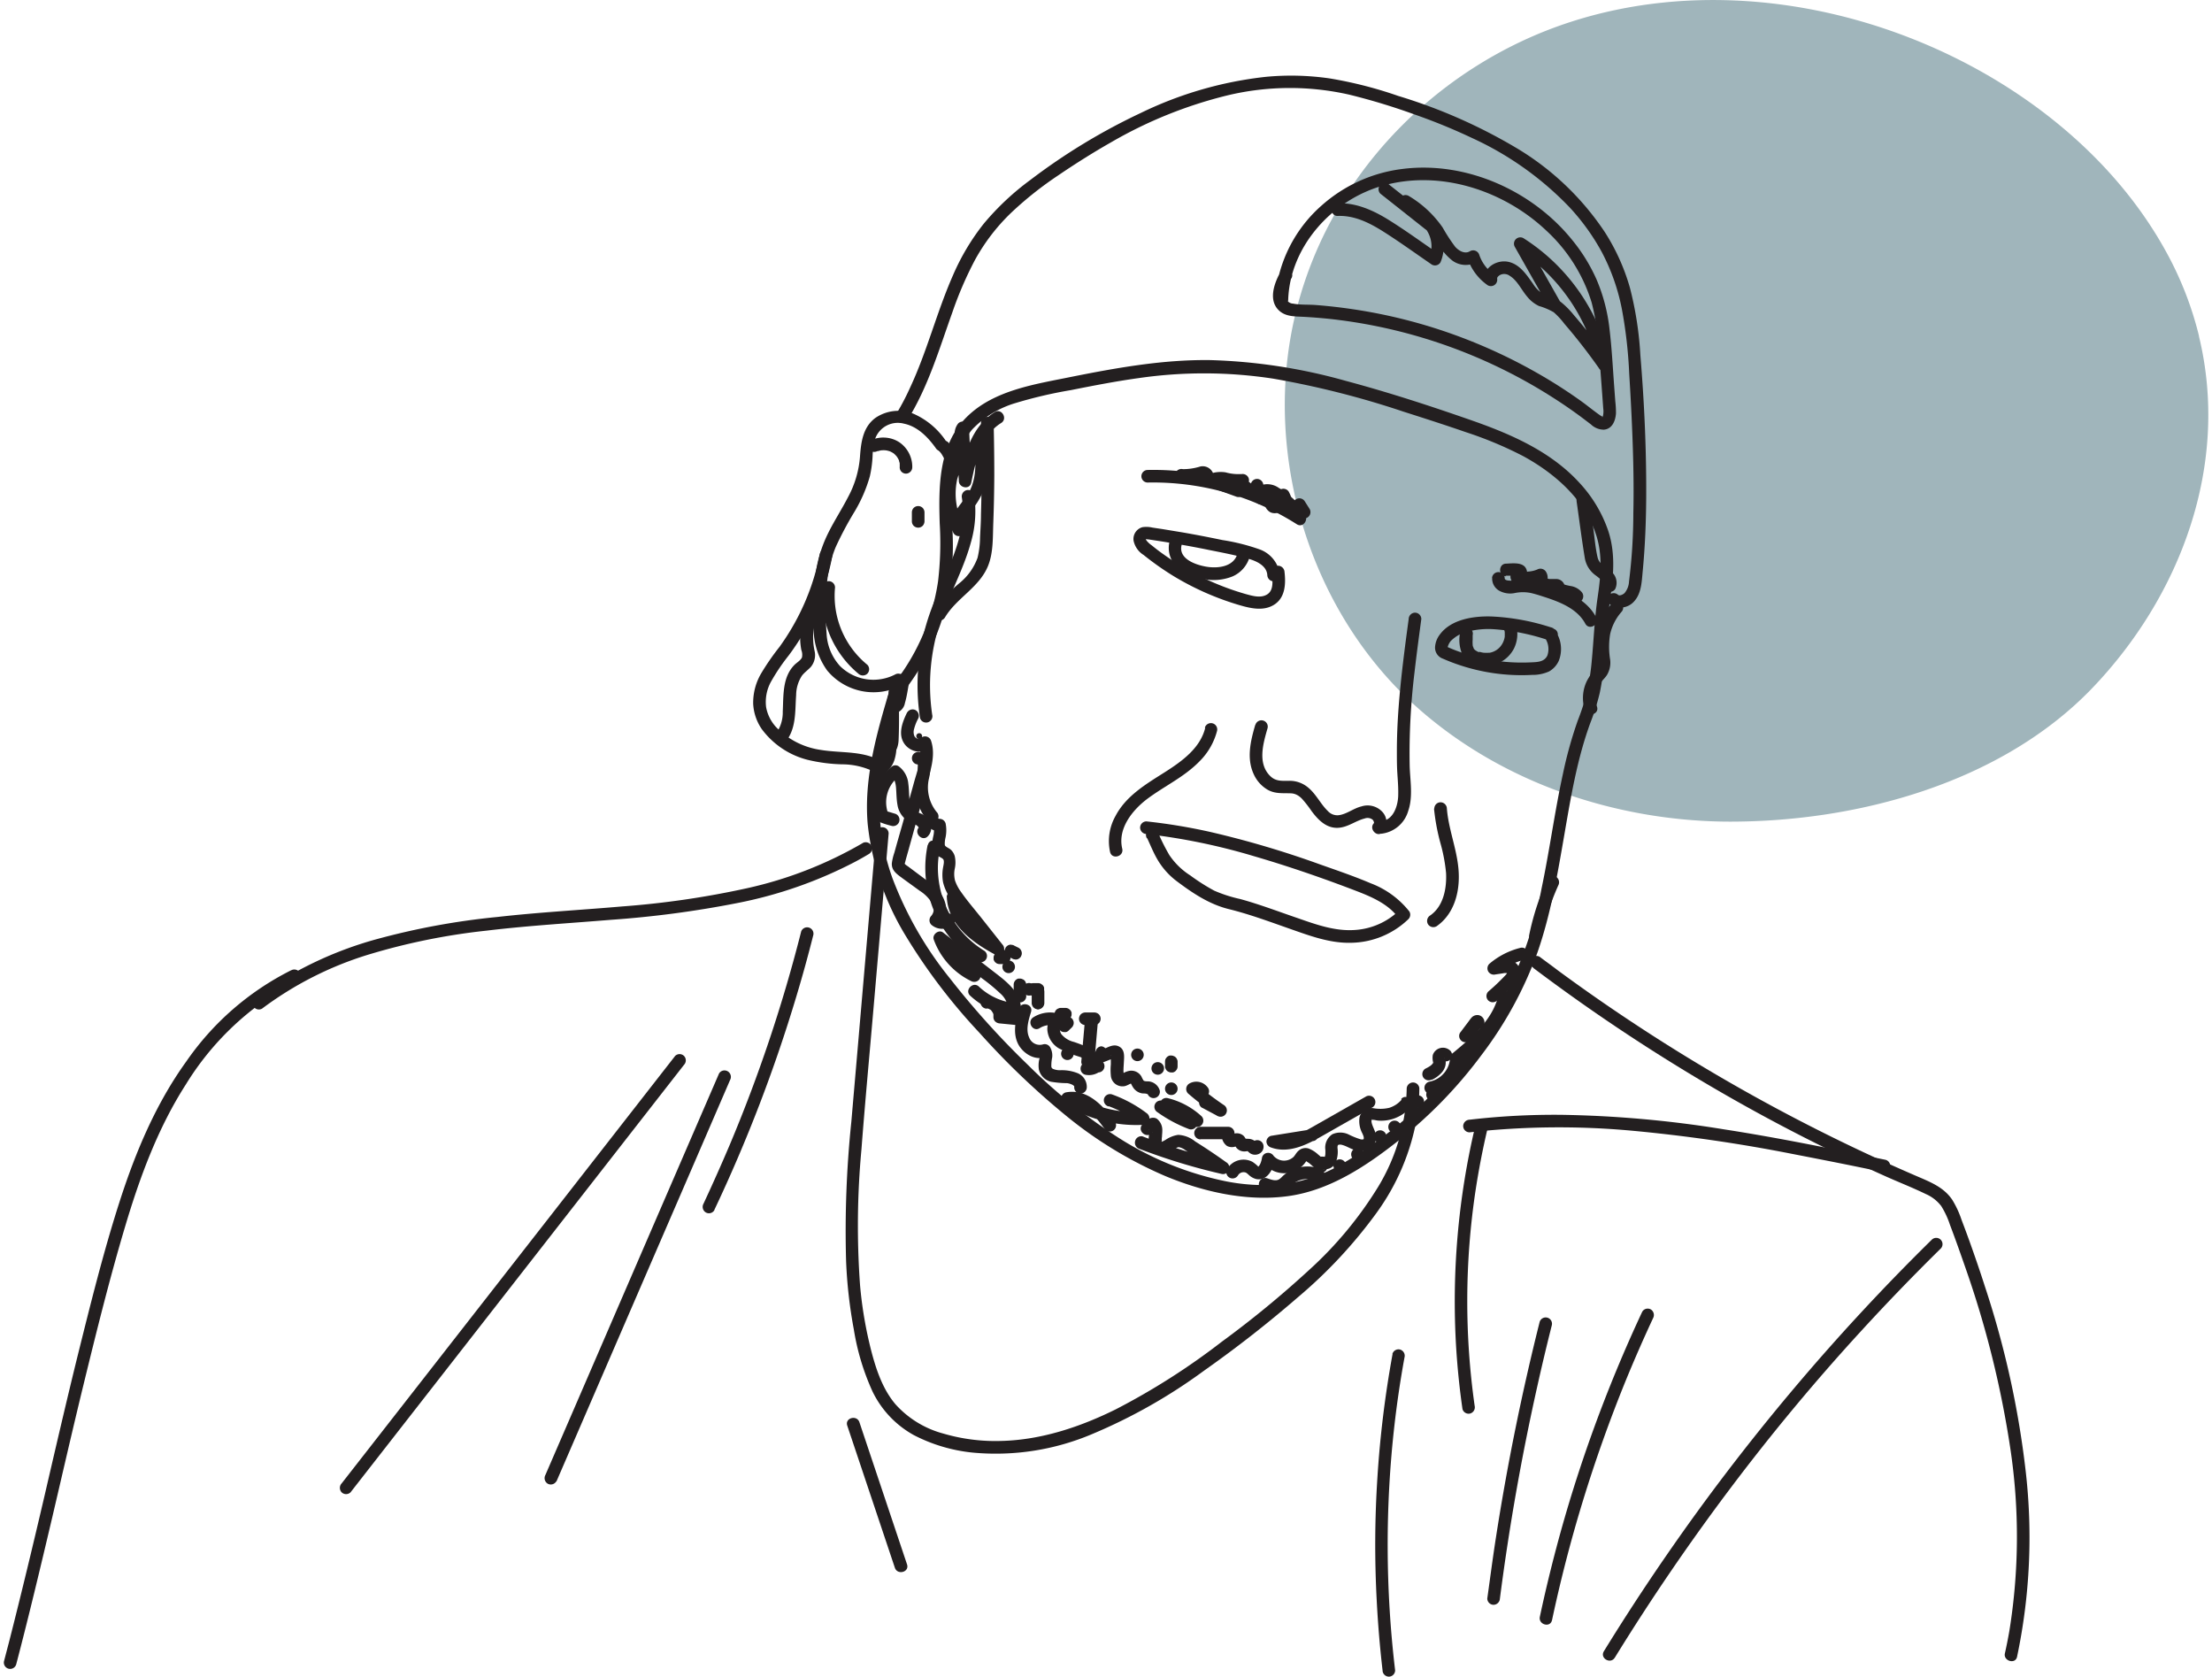
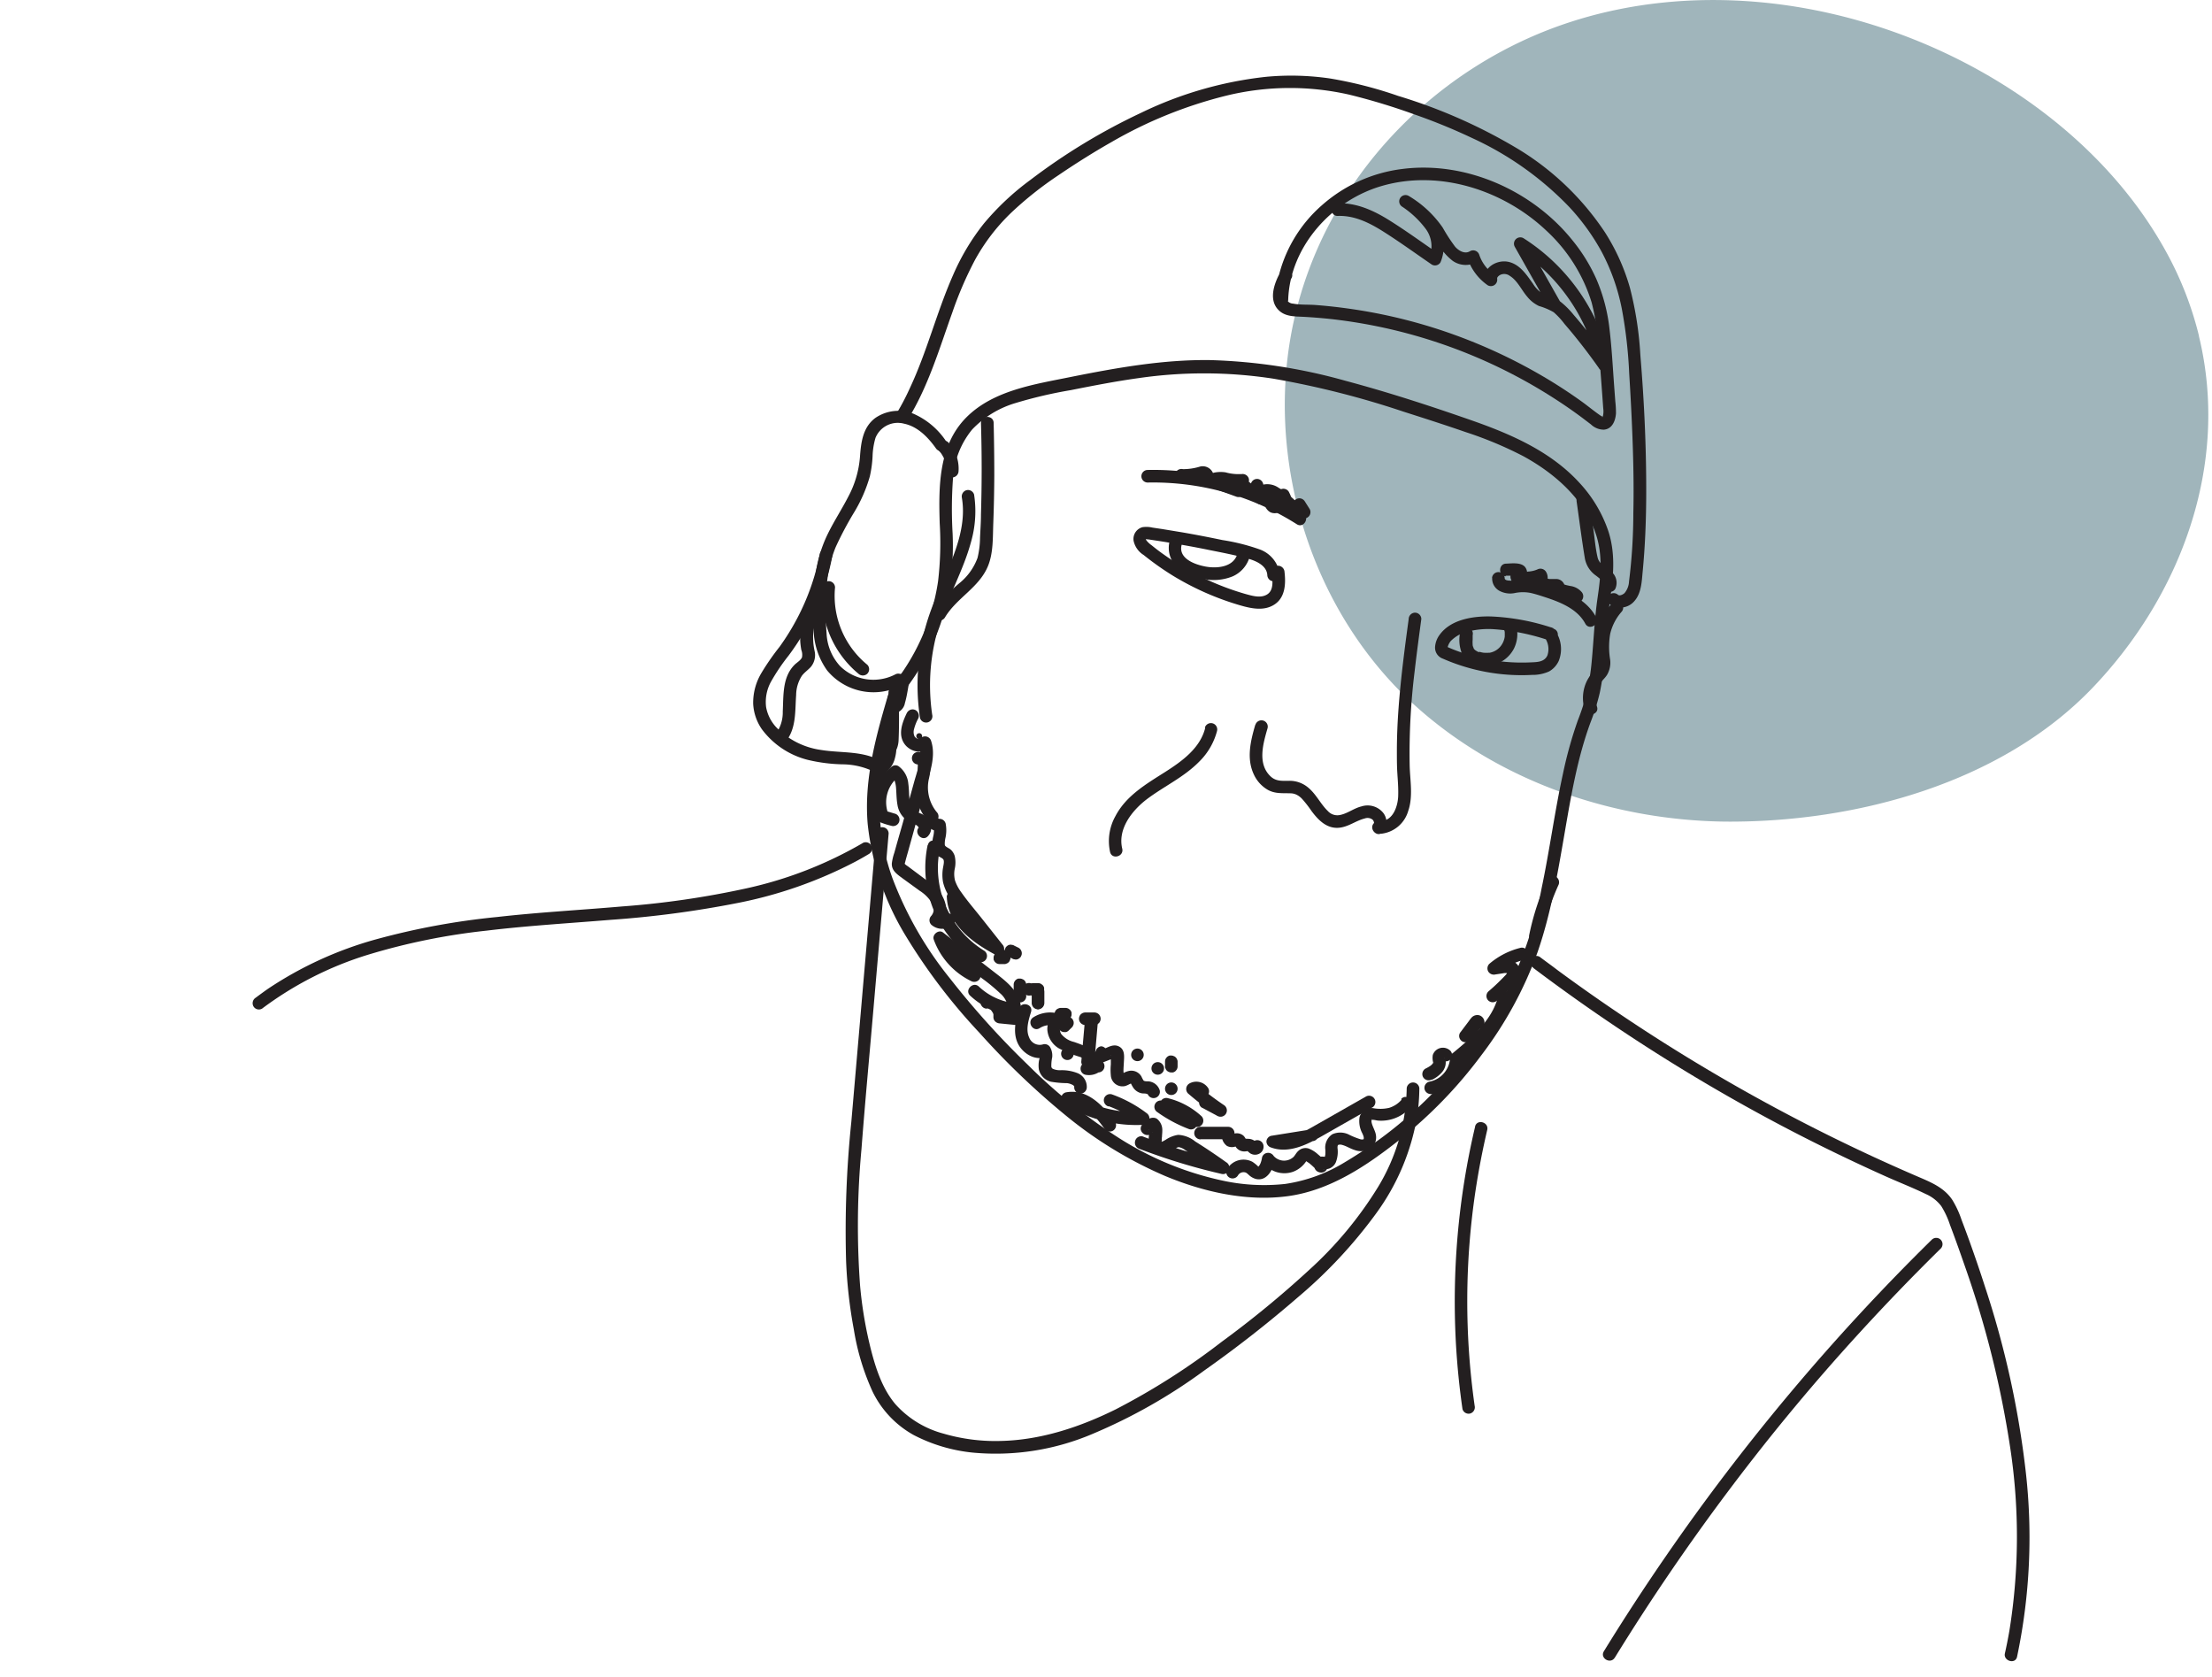
<svg xmlns="http://www.w3.org/2000/svg" viewBox="0 0 380 288">
  <defs>
    <clipPath id="a">
      <path fill="none" d="M220.71.02h158.66v141.11H220.71z" />
    </clipPath>
  </defs>
  <g clip-path="url(#a)">
    <path d="M377.75 57.72c5.39 22.18-3.21 44.76-18.41 60.56-15.55 16.14-40.3 23-62.9 22.84-18.71-.2-38.12-6.5-52.77-19.42-18.78-16.57-26.55-43.35-21.4-66.6 5.42-24.49 24.39-43.83 47.5-51.32 20.69-6.72 44.4-4.24 65 5.61 15.1 7.23 28.84 18.62 37.12 33.44a59 59 0 0 1 5.88 14.89" fill="#a0b5bb" />
  </g>
  <path d="M207.05 125c-.86 3.51-4 5.75-6.88 7.59-3.23 2.05-6.71 4.07-8.54 7.57a8.77 8.77 0 0 0-.93 6.18c.33 1.36 2.41.78 2.09-.57-.82-3.43 1.72-6.6 4.28-8.54 3-2.24 6.4-3.79 9-6.47a11.43 11.43 0 0 0 3-5.19 1.08 1.08 0 0 0-2.09-.57Z" fill="#231f20" />
  <path d="M152.76 118.72c-2.19 7.4-4.37 15-3.7 22.8a46.31 46.31 0 0 0 6.57 19.28 100.22 100.22 0 0 0 12.63 16.59 132 132 0 0 0 14.68 14.08A71 71 0 0 0 200.19 202c6.49 2.7 13.88 4.39 20.91 3.47 7.27-.94 13.62-5.19 19.25-9.64a77.57 77.57 0 0 0 14.09-14.53 66.43 66.43 0 0 0 9.7-17.76c2.26-6.52 3.42-13.35 4.59-20.12 1.13-6.52 2.21-13.12 4.51-19.35a38.1 38.1 0 0 0 1.59-5.1 49.27 49.27 0 0 0 .8-5.54c.36-3.75.54-7.49 1.07-11.22s.77-7.41-.41-11A23 23 0 0 0 271.4 83c-4.79-5.29-11.44-8.26-18-10.59-7.32-2.57-14.75-5-22.24-7a95.65 95.65 0 0 0-23.22-3.56c-8.06-.11-16 1.3-23.91 2.88-6.22 1.27-13.3 2.27-17.97 6.91-4.83 4.81-4.82 11.86-4.63 18.2a55.9 55.9 0 0 1-.28 10 37.21 37.21 0 0 1-8.25 18.4c-.89 1.06.64 2.6 1.53 1.53a39.45 39.45 0 0 0 8.62-18.2 47.82 47.82 0 0 0 .6-9.93 72.56 72.56 0 0 1 .08-9.67 14.67 14.67 0 0 1 3.27-8.19 16.93 16.93 0 0 1 7.48-4.56A77.09 77.09 0 0 1 184 67c3.86-.77 7.73-1.52 11.63-2.06a78.17 78.17 0 0 1 23.11.1 152.42 152.42 0 0 1 22.35 5.66c3.58 1.14 7.16 2.29 10.71 3.52a65.51 65.51 0 0 1 9.9 4.14c5.48 3 10.57 7.47 12.52 13.57 1.13 3.53.76 7.12.23 10.73s-.66 7.22-1 10.83a41.71 41.71 0 0 1-.84 5.45 40.27 40.27 0 0 1-1.56 4.81 70.93 70.93 0 0 0-2.55 9.15c-1.43 6.54-2.3 13.18-3.68 19.73a66.86 66.86 0 0 1-6.54 18.75A74.2 74.2 0 0 1 231 199.64a27.15 27.15 0 0 1-10.2 3.71 33.54 33.54 0 0 1-11-.62 54.39 54.39 0 0 1-17.8-7.41 93.56 93.56 0 0 1-15.39-12.39 143.53 143.53 0 0 1-13.38-14.83 62.56 62.56 0 0 1-9.91-17.25 37.43 37.43 0 0 1-2.1-9.56 40.37 40.37 0 0 1 .77-11.07c.73-3.69 1.8-7.31 2.87-10.92a1.09 1.09 0 0 0-2.09-.58Z" fill="#231f20" />
  <path d="M162.63 75.94a13 13 0 0 0-5.71-4.88 7 7 0 0 0-6.55.73c-2.17 1.62-2.46 4.23-2.64 6.74a17.28 17.28 0 0 1-2 6.77c-1.11 2.16-2.44 4.19-3.51 6.37a22.64 22.64 0 0 0-2.22 7.89 55.08 55.08 0 0 0-.23 8.32 12.48 12.48 0 0 0 2.32 7.27 10.34 10.34 0 0 0 12.77 2.57 1.08 1.08 0 0 0-1.09-1.87 8.15 8.15 0 0 1-9.46-1.45 8.88 8.88 0 0 1-2.31-5.57 50.36 50.36 0 0 1 0-7.67 21.62 21.62 0 0 1 1.55-7.16 58.53 58.53 0 0 1 3.18-6 25.16 25.16 0 0 0 2.7-6.18 19.91 19.91 0 0 0 .47-3.44 12.56 12.56 0 0 1 .5-3.17 4.13 4.13 0 0 1 4.9-2.44c2.34.48 4.12 2.33 5.46 4.2a1.11 1.11 0 0 0 1.48.39 1.09 1.09 0 0 0 .39-1.48Z" fill="#231f20" />
  <path d="M140.86 95a39.86 39.86 0 0 1-3.86 11.11 40.92 40.92 0 0 1-3.09 5 42.2 42.2 0 0 0-3.16 4.57 9.93 9.93 0 0 0-1.36 5.23 8.44 8.44 0 0 0 1.49 4.34 14.13 14.13 0 0 0 7.83 5.25 28.28 28.28 0 0 0 5.94.78 12.58 12.58 0 0 1 5.88 1.46c1.19.74 2.28-1.13 1.1-1.86-3.24-2-7-1.48-10.59-2.07a13.25 13.25 0 0 1-7.72-3.93 6.9 6.9 0 0 1-1.71-3.42 7.21 7.21 0 0 1 .85-4.39 34 34 0 0 1 3-4.45 41 41 0 0 0 7.5-17 1.12 1.12 0 0 0-.76-1.34 1.09 1.09 0 0 0-1.33.76ZM155.9 72.14c3.55-5.7 5.45-12.2 7.7-18.47a63.33 63.33 0 0 1 3.88-9 33.77 33.77 0 0 1 6.21-8.11 61.22 61.22 0 0 1 8.09-6.43c2.94-2 6-3.93 9.06-5.67a75.59 75.59 0 0 1 19.95-8.06 46.06 46.06 0 0 1 21.05-.13 109.59 109.59 0 0 1 11.08 3.36 100.53 100.53 0 0 1 10 4.09 54.61 54.61 0 0 1 16.68 11.85 38 38 0 0 1 5.58 7.74 35.42 35.42 0 0 1 3.44 9.77 78.86 78.86 0 0 1 1.26 11.05c.25 4 .46 8 .6 12.06s.2 8 .11 12a95.06 95.06 0 0 1-.74 11.69 3.33 3.33 0 0 1-.78 2c-.21.19-.79.53-1.09.3a1.12 1.12 0 0 0-1.53 0 1.1 1.1 0 0 0 0 1.53 3.15 3.15 0 0 0 4.27-.41c1.27-1.38 1.31-3.42 1.48-5.18.4-4.17.57-8.35.6-12.54.05-8.17-.32-16.4-1-24.54a59.29 59.29 0 0 0-1.8-11.63 35.83 35.83 0 0 0-4.32-9.56 47.42 47.42 0 0 0-14.77-14.19 91.55 91.55 0 0 0-20.73-9.19 71.08 71.08 0 0 0-11.75-3 46 46 0 0 0-11-.27A65.32 65.32 0 0 0 196 19.39a105.15 105.15 0 0 0-19 11.52 45.38 45.38 0 0 0-8 7.51 39.21 39.21 0 0 0-5.29 8.87c-2.79 6.32-4.45 13.09-7.39 19.34a40.91 40.91 0 0 1-2.32 4.42c-.74 1.18 1.14 2.27 1.87 1.09Z" fill="#231f20" />
  <path d="M221.3 51.48c.31-9.18 7.57-17.14 16.22-19.58 9.92-2.81 20.92.83 28.24 7.82A27.9 27.9 0 0 1 273.44 52a42.68 42.68 0 0 1 1.28 8.78c.24 3.12.48 6.24.7 9.36a3.56 3.56 0 0 1-.05 1.31c-.08.23.06-.22-.06.15s-.07 0 0 0-.34-.2-.4-.25c-1.11-.76-2.15-1.64-3.24-2.42a85.87 85.87 0 0 0-6.88-4.45A91.73 91.73 0 0 0 250 57.56a90.23 90.23 0 0 0-15.83-4.17c-2.69-.45-5.41-.79-8.14-1-1.28-.1-2.62 0-3.89-.24a1.34 1.34 0 0 1-1.24-1.69 7.09 7.09 0 0 1 1-2.74 1.09 1.09 0 0 0-1.87-1.1c-1.1 1.91-2.23 4.93-.3 6.72 1.15 1.08 2.78 1 4.25 1.08s2.82.19 4.22.33a89.14 89.14 0 0 1 32.53 10c2.54 1.35 5 2.83 7.42 4.43q1.85 1.23 3.61 2.54l1.54 1.17a3.21 3.21 0 0 0 2.22.91c1.46-.11 2-1.54 2.09-2.81a18.31 18.31 0 0 0-.12-2.09l-.19-2.55c-.24-3.27-.41-6.56-.8-9.82a30.07 30.07 0 0 0-2.23-8.53 29.5 29.5 0 0 0-4.11-6.69c-6.84-8.54-18.28-13.69-29.24-12.29a25.58 25.58 0 0 0-13.86 6.26 23.66 23.66 0 0 0-7.48 12.53 21.63 21.63 0 0 0-.44 3.67c0 1.4 2.12 1.39 2.16 0Z" fill="#231f20" />
  <path d="M229.78 37.09c3-.12 5.65 1.27 8.09 2.83 2.76 1.76 5.41 3.68 8.11 5.53a1.1 1.1 0 0 0 1.48-.39 7.08 7.08 0 0 0-.55-6.56 18 18 0 0 0-4.91-4.85l-1.09 1.87a16.43 16.43 0 0 1 5.9 5.87 9.5 9.5 0 0 0 2.76 3.42 3.9 3.9 0 0 0 4.13.2l-1.59-.64a9.18 9.18 0 0 0 3.47 4.63 1.09 1.09 0 0 0 1.63-.94c0-.27-.06-.32.12-.54a1.41 1.41 0 0 1 .52-.36 1.61 1.61 0 0 1 1.53.23c1.32.82 2 2.44 3 3.59a5.72 5.72 0 0 0 2 1.58 11.31 11.31 0 0 1 2.53 1.07 13.28 13.28 0 0 1 1.85 2c.64.74 1.27 1.49 1.89 2.26q2.07 2.56 4 5.3a1.09 1.09 0 0 0 2-.84 34.08 34.08 0 0 0-10.24-17.84 33.61 33.61 0 0 0-4.71-3.61 1.09 1.09 0 0 0-1.48 1.48l6.07 10.75a1.08 1.08 0 0 0 1.83-1.13l-6.07-10.75-1.48 1.48a31.71 31.71 0 0 1 13.95 20.17l2-.84q-1.94-2.78-4.05-5.42c-.7-.87-1.41-1.73-2.14-2.57a14.24 14.24 0 0 0-2.33-2.31 24.05 24.05 0 0 0-2.87-1.23 5.53 5.53 0 0 1-1.79-1.81c-1.08-1.51-2.23-3.3-4.18-3.74s-4.36.92-4.15 3.08l1.63-.93a6.73 6.73 0 0 1-2.51-3.34 1.1 1.1 0 0 0-1.59-.65c-.89.56-1.93-.06-2.55-.75a29.19 29.19 0 0 1-2.15-3.3 18.64 18.64 0 0 0-5.84-5.44 1.08 1.08 0 0 0-1.09 1.87 16.26 16.26 0 0 1 4 3.77 5.05 5.05 0 0 1 .73 4.68l1.48-.39c-2.8-1.92-5.55-3.93-8.43-5.73-2.66-1.67-5.65-3.05-8.86-2.93-1.39.06-1.4 2.22 0 2.17ZM223.88 88.19a48.66 48.66 0 0 0-20.5-7.19 47.8 47.8 0 0 0-6.22-.28 1.08 1.08 0 0 0 0 2.16 46.15 46.15 0 0 1 20.33 4.27 47 47 0 0 1 5.3 2.9c1.18.74 2.26-1.13 1.09-1.87ZM256.34 99.28a2.39 2.39 0 0 0 1.21 2.18 3.91 3.91 0 0 0 2.77.38 6.94 6.94 0 0 1 2.61 0c.86.19 1.69.47 2.53.74 2.61.86 5.51 2 6.88 4.54.66 1.23 2.53.14 1.87-1.09-1.43-2.69-4.22-4.12-7-5.12a21.37 21.37 0 0 0-4.81-1.34 12.91 12.91 0 0 0-2.78.16c-.41 0-1.18 0-1.13-.48a1.09 1.09 0 0 0-2.17 0ZM215.64 124.5c-.8 2.76-1.53 5.74-.26 8.48a5.89 5.89 0 0 0 2.36 2.65c1.28.74 2.57.58 4 .63a2.43 2.43 0 0 1 1.07.28 3.31 3.31 0 0 1 .94.75 19.83 19.83 0 0 1 1.55 2c1.16 1.56 2.63 3.09 4.76 2.88 1.61-.16 2.86-1.21 4.39-1.59a1.4 1.4 0 0 1 1.34.2.85.85 0 0 1 .23.41c.05.2.05 0 0 .2 0-.18 0 0 0 0-.93 1 .6 2.57 1.53 1.53a2.6 2.6 0 0 0-.06-3.46 3.45 3.45 0 0 0-3.61-.95c-1.34.32-2.48 1.3-3.84 1.5a2.19 2.19 0 0 1-1.94-.72c-1.25-1.2-2-2.91-3.42-4.06a4.94 4.94 0 0 0-3.14-1.12c-1.25 0-2.34.14-3.3-.79-2.26-2.18-1.24-5.62-.49-8.23a1.08 1.08 0 0 0-2.09-.57Z" fill="#231f20" />
  <path d="M242 106.31c-.68 5-1.35 10.09-1.73 15.16-.19 2.53-.3 5.07-.3 7.6 0 1.25 0 2.5.08 3.75s.18 2.45.15 3.67c0 1.74-.76 4.39-2.91 4.54a1.11 1.11 0 0 0-1.08 1.08 1.09 1.09 0 0 0 1.08 1.09 5.45 5.45 0 0 0 4.63-3.92c.85-2.45.32-5.21.25-7.74a114.92 114.92 0 0 1 .83-16.06c.35-3.06.76-6.11 1.17-9.17a1.1 1.1 0 0 0-1.09-1.08 1.11 1.11 0 0 0-1.08 1.08ZM218.45 98.33c.14 1.15.44 2.93-.68 3.71s-2.64.3-3.75 0a45.54 45.54 0 0 1-9.65-4 46.41 46.41 0 0 1-4.49-2.83c-.69-.48-1.36-1-2-1.52a4.56 4.56 0 0 1-.89-.81c-.1-.13-.22-.37-.11-.41-.37.15.41.18.49.19l1.58.24c1 .15 1.95.31 2.93.48q2.94.49 5.85 1.09c2.16.43 4.35.85 6.48 1.43 1.4.37 3.38 1.15 3.5 2.87a1.11 1.11 0 0 0 1.09 1.08 1.1 1.1 0 0 0 1.08-1.08 5.32 5.32 0 0 0-3.44-4.39 34.91 34.91 0 0 0-6.44-1.62c-2.28-.48-4.58-.92-6.88-1.32l-3.46-.57-1.68-.25a4.53 4.53 0 0 0-1.72-.07 2.09 2.09 0 0 0-1.52 2.33 3.79 3.79 0 0 0 1.72 2.44 49.29 49.29 0 0 0 5.1 3.6 47.94 47.94 0 0 0 11.31 5c1.87.55 4.11 1.09 5.92 0 2-1.18 2.12-3.59 1.88-5.66a1.13 1.13 0 0 0-1.09-1.09 1.09 1.09 0 0 0-1.08 1.09Z" fill="#231f20" />
  <path d="M200.94 92.92a4.58 4.58 0 0 0 1.26 4.5 8.14 8.14 0 0 0 4.43 2 8.68 8.68 0 0 0 5.14-.43 5.22 5.22 0 0 0 2.9-3.33 1.09 1.09 0 0 0-2.09-.58c-.61 2.3-3.41 2.59-5.37 2.25s-4.93-1.43-4.18-3.87a1.09 1.09 0 0 0-2.09-.58ZM266.84 107.89a38.53 38.53 0 0 0-10.53-2c-3.11-.11-7.05.45-9 3.15a3.93 3.93 0 0 0-.78 2.09 2 2 0 0 0 1.34 2 33.66 33.66 0 0 0 15.33 2.79 6.84 6.84 0 0 0 2.93-.6 4 4 0 0 0 1.64-1.79 5.45 5.45 0 0 0-.7-5.33c-.77-1.14-2.65-.06-1.87 1.09a3.4 3.4 0 0 1 .63 3.28c-.53 1.17-1.8 1.15-2.92 1.2a32 32 0 0 1-8.51-.75 33.51 33.51 0 0 1-4.15-1.24c-.37-.14-.73-.28-1.1-.44l-.28-.12-.15-.07c-.18-.12-.2-.09-.05.1a2.82 2.82 0 0 1 .54-1.13 6 6 0 0 1 3.11-1.68 14.24 14.24 0 0 1 4.12-.38 37.35 37.35 0 0 1 9.86 2c1.33.44 1.9-1.65.57-2.08Z" fill="#231f20" />
  <path d="M250.87 108.49a6.27 6.27 0 0 0 .25 3.69 4.2 4.2 0 0 0 2.95 2.06 5.48 5.48 0 0 0 6-2.82 5.63 5.63 0 0 0 .43-3.87 1.08 1.08 0 1 0-2.09.57c0 .15.07.29.09.43v.21a2.41 2.41 0 0 1 0 .38 1.8 1.8 0 0 1 0 .22q0-.17 0 0a3.42 3.42 0 0 1-.46 1.28 3.11 3.11 0 0 1-2.16 1.48H255.66a3.53 3.53 0 0 1-.46 0 2.2 2.2 0 0 1-.62-.06 2 2 0 0 1-.33-.09 2.87 2.87 0 0 0-.25.03 3.82 3.82 0 0 1-.6-.35c-.07-.06-.24-.25-.24-.25v-.08c0-.08-.07-.13-.1-.2.06.15-.06-.22-.07-.27s0-.33 0-.16a4.38 4.38 0 0 1 0-.81v-.77a1.11 1.11 0 0 0-.75-1.33 1.08 1.08 0 0 0-1.33.75ZM165.25 85.55c.79 4.79-1.21 9.5-3.06 13.81-1 2.27-2 4.54-2.76 6.89a37.23 37.23 0 0 0-1.38 17.06 1.08 1.08 0 1 0 2.09-.57 34.76 34.76 0 0 1 1.32-15.74c1.51-4.7 4-9 5.32-13.8a19.18 19.18 0 0 0 .56-8.25 1.09 1.09 0 0 0-1.33-.75 1.12 1.12 0 0 0-.76 1.33ZM159.36 145.14a19.09 19.09 0 0 0 4.57 16.75 17.66 17.66 0 0 0 4 3.24 1.08 1.08 0 0 0 1.09-1.87 16.78 16.78 0 0 1-7.86-13.09 15.57 15.57 0 0 1 .33-4.46c.3-1.35-1.78-1.93-2.09-.57ZM186.32 175.93l-.57 6.47a1.1 1.1 0 0 0 1.37 1l2.35-.92 1.17-.46.49-.19.24-.09c.24-.06.19-.07-.15 0l-.39-.39c.08.13.1.14 0 0s0-.1 0 0a1.46 1.46 0 0 0 0 .42v1.06a9.75 9.75 0 0 0 0 1.87 2 2 0 0 0 2.49 1.83 4.41 4.41 0 0 0 .74-.33 1.2 1.2 0 0 0 .3-.15c.09-.14 0 0 0 0s-.16-.17-.16-.07a.55.55 0 0 0 .08.13c.11.19.2.39.32.58a2.31 2.31 0 0 0 1.51 1.09c.29.06.59 0 .89.1s.19.16.13-.07a1.08 1.08 0 0 0 2.09-.57 2.2 2.2 0 0 0-2.06-1.51c-.25 0-.53 0-.71-.14a5.25 5.25 0 0 1-.36-.68 2 2 0 0 0-2.26-.94 3.11 3.11 0 0 0-1 .45c-.26.21-.1 0 0 .05s.31.13.24.19a6.44 6.44 0 0 1-.07-.74c0-.5.05-1 .07-1.49.05-.93.2-2.1-.77-2.65s-1.89.08-2.73.41l-2.93 1.15 1.37 1 .56-6.47a1.08 1.08 0 0 0-1.08-1.08 1.1 1.1 0 0 0-1.08 1.08ZM206.26 195.67h4.8l-1.06-1.35a2.23 2.23 0 0 0 .79 2.51 1.87 1.87 0 0 0 1.5.08 1.42 1.42 0 0 0 .29-.1c.07 0 .08 0 0 0a.66.66 0 0 1-.51-.27c0-.08.09.19.1.22a1.9 1.9 0 0 0 .2.34 1.76 1.76 0 0 0 1.47.67 1.92 1.92 0 0 0 .47-.06s-.21-.18 0 0l.32.28a1.55 1.55 0 0 0 1.61.21 1.35 1.35 0 0 0 .79-1.57 1.08 1.08 0 1 0-2.09.57v-.48.08l.28-.47a.63.63 0 0 1 .74 0l-.1-.1a2.42 2.42 0 0 0-.44-.35 2 2 0 0 0-1.06-.28 1.87 1.87 0 0 0-.42 0c-.14 0-.2-.05 0 .1s.14 0 0-.2a2.07 2.07 0 0 0-.31-.42 1.73 1.73 0 0 0-1.85-.28s-.34.12-.34.11h.23a.48.48 0 0 1 .37.33s0-.28 0-.33a1.1 1.1 0 0 0-1-1.37h-4.8a1.08 1.08 0 0 0 0 2.16ZM175.05 173.29c-.63 2-1.14 4.38 0 6.29.94 1.53 2.91 2.65 4.69 1.93l-1.22-.49a1.67 1.67 0 0 1 0 1 4.8 4.8 0 0 0-.05 1.69 2.82 2.82 0 0 0 2.09 2.09 16.93 16.93 0 0 0 2.75.24 2.69 2.69 0 0 1 1 .33 1.22 1.22 0 0 1 .23.2s0 .13 0 0v.19a1.08 1.08 0 0 0 1.08 1.08 1.1 1.1 0 0 0 1.08-1.08 2.54 2.54 0 0 0-1.59-2.44 7.39 7.39 0 0 0-3-.5 3 3 0 0 1-1.19-.22.48.48 0 0 1-.31-.42 6.94 6.94 0 0 1 .15-1.58 2.89 2.89 0 0 0-.36-1.73 1.08 1.08 0 0 0-1.22-.49 1.94 1.94 0 0 1-2.39-1.21c-.61-1.35-.08-3 .33-4.35s-1.67-1.9-2.08-.58ZM182.61 174.89l-.54.53a1.3 1.3 0 0 0-.32.77.83.83 0 0 0 .1.41.8.8 0 0 0 .22.35l.22.17a1.06 1.06 0 0 0 .55.15h.29a1 1 0 0 0 .47-.28l.54-.53a.87.87 0 0 0 .22-.35.76.76 0 0 0 .09-.42.71.71 0 0 0-.09-.41.8.8 0 0 0-.22-.35l-.22-.17a1.06 1.06 0 0 0-.55-.15h-.29a1 1 0 0 0-.47.28Z" fill="#231f20" />
  <path d="M183.37 182.07a1.08 1.08 0 0 0 0-2.16 1.08 1.08 0 0 0 0 2.16ZM188.72 182.61a1.09 1.09 0 0 0 0-2.17 1.09 1.09 0 0 0 0 2.17Z" fill="#231f20" />
  <path d="M189 182.14a3.17 3.17 0 0 0-2.84.48 1.09 1.09 0 0 0-.52 1.07 1.07 1.07 0 0 0 .78.9 3.13 3.13 0 0 0 2.47-.51 1.14 1.14 0 0 0 .5-1.22c-.46-2.35-2.89-3.2-4.87-3.89a4 4 0 0 1-2.21-1.37 1.62 1.62 0 0 1-.23-.94.55.55 0 0 1 .23-.5 1.1 1.1 0 0 0-.26-2 5.4 5.4 0 0 0-4.53.57c-1.18.74-.09 2.61 1.09 1.86a3.32 3.32 0 0 1 2.86-.34l-.26-2a3 3 0 0 0-1.24 3 4.08 4.08 0 0 0 1.87 2.78 20.61 20.61 0 0 0 3.54 1.46 2.82 2.82 0 0 1 1.92 1.87l.5-1.22a1.06 1.06 0 0 1-.8.3l.25 2a1.24 1.24 0 0 1 1.18-.26 1.08 1.08 0 0 0 .57-2.08ZM169.48 173.22h.22c-.22 0-.12 0 0 0l.18.06c.12 0-.19-.11 0 0l.19.11.09.06c.07 0 0 0-.07-.06.08 0 .24.23.29.29a2 2 0 0 0 .12.19s.12.16.11.2-.08-.21 0 0a1.21 1.21 0 0 1 .05.18.36.36 0 0 1 0 .11v-.11.44a1.06 1.06 0 0 0 .32.77 1.24 1.24 0 0 0 .76.32l3.15.31a1.09 1.09 0 0 0 1.08-1.09 1.12 1.12 0 0 0-1.08-1.08l-3.15-.31 1.08 1.08a3.4 3.4 0 0 0-3.29-3.61 1.1 1.1 0 0 0-1.09 1.08 1.11 1.11 0 0 0 1.09 1.09Z" fill="#231f20" />
  <path d="M167.92 166.64a10.68 10.68 0 0 1-5.43-5.84l-1.59 1.2 7.74 6a31.2 31.2 0 0 1 3.14 2.58 4.08 4.08 0 0 1 1.45 2.81l1.08-1.08a10.69 10.69 0 0 1-6.12-2.83c-1-1-2.54.57-1.53 1.53a13.12 13.12 0 0 0 7.65 3.46 1.1 1.1 0 0 0 1.09-1.08c0-3.11-2.78-5-5-6.73l-8.4-6.5c-.74-.57-1.91.37-1.59 1.22a12.78 12.78 0 0 0 6.42 7.13 1.12 1.12 0 0 0 1.48-.39 1.1 1.1 0 0 0-.39-1.48ZM153.79 139.77l-1.87-.56.75.75a5.58 5.58 0 0 1 1.66-6.53h-1.09c-.12-.09.11.1.13.12.21.21-.06-.13.1.12a2.61 2.61 0 0 1 .17.28c.09.19 0-.08.05.15a4.74 4.74 0 0 1 .23 1.09c.09 1 .07 2.05.26 3.07a4 4 0 0 0 1.57 2.6 16.72 16.72 0 0 0 1.63.84 1.18 1.18 0 0 1 .41.39c.11.14 0 .1.08 0-.94 1 .59 2.56 1.54 1.53 1.2-1.3.31-3.12-1.08-3.83a5.54 5.54 0 0 1-1.58-.88l-.09-.14s-.18-.33-.12-.19a3.42 3.42 0 0 1-.21-.71c-.19-.9-.14-2.19-.29-3.26a4.15 4.15 0 0 0-1.67-3 1 1 0 0 0-1.09 0 7.7 7.7 0 0 0-3.08 5.06 8 8 0 0 0 .13 3 2.21 2.21 0 0 0 .92 1.58 15.43 15.43 0 0 0 2 .62 1.09 1.09 0 0 0 .58-2.09Z" fill="#231f20" />
  <path d="M157.68 131.28c.23 0 0 0 0 0s.08.1-.07 0 0 0 0-.05 0 .14.05.15 0 .28 0 .17V132.41l-.06.29c0 .21-.09.41-.14.62a8.68 8.68 0 0 0-.21 1.68 9 9 0 0 0 2.13 6 1.08 1.08 0 0 0 1.53-1.53 6.7 6.7 0 0 1-1.32-5.77c.39-1.64.57-4.53-1.85-4.55a1.08 1.08 0 0 0 0 2.16Z" fill="#231f20" />
  <path d="M155.83 122.37c-.84 1.72-1.7 3.94-.28 5.62 1 1.17 3 1.62 4.12.35l-1.81-.48c.69 2.11-.26 4.42-.82 6.45l-1.94 7-1 3.5-.46 1.65a9.35 9.35 0 0 0-.43 1.81c-.08 1.27.92 1.9 1.81 2.57L158 153a6.58 6.58 0 0 1 2.18 2.24 1.82 1.82 0 0 1-.19 2.06 1.09 1.09 0 0 0 0 1.53 2.83 2.83 0 0 0 3.82-.08c1-1-.52-2.49-1.53-1.53a.61.61 0 0 1-.76.08v1.53c1.6-1.58 1.17-4-.11-5.63a12.69 12.69 0 0 0-2.39-2.12l-3.09-2.31a2.33 2.33 0 0 1-.5-.39c-.06-.11 0 .12 0 0a.66.66 0 0 1 .06-.27c.16-.65.35-1.29.53-1.93l1-3.61 2-7.3c.71-2.55 1.8-5.37.94-8a1.09 1.09 0 0 0-1.81-.48c-.11.13 0 .12-.19.14a.5.5 0 1 0-.1 0h-.12a1.18 1.18 0 0 1-.63-.45 1.8 1.8 0 0 1-.1-1.19 7.88 7.88 0 0 1 .7-1.82 1.11 1.11 0 0 0-.39-1.48 1.09 1.09 0 0 0-1.48.39ZM240.76 188.91a4.64 4.64 0 0 1-2.11 1.37 6.72 6.72 0 0 1-2.79.05 2.09 2.09 0 0 0-2.31 1.61 4.45 4.45 0 0 0 .5 2.75c.11.27.33.69.19 1 0-.08-.1 0 0 0a1.09 1.09 0 0 1-.49 0 13.35 13.35 0 0 1-2.14-.87 3.33 3.33 0 0 0-2.73 0 2.74 2.74 0 0 0-1.2 2.65 6.81 6.81 0 0 1 0 .78c0 .12-.06.28-.06.37s-.11.08 0 .06c-.24 0-.52-.05-.78 0-1.51.34-1.48 2.69.16 2.72a1.09 1.09 0 0 0 .76-1.85 12.55 12.55 0 0 0-1.35-1.28 5.09 5.09 0 0 0-1.59-1 1.81 1.81 0 0 0-1.81.44c-.32.29-.53.73-.79 1a2.39 2.39 0 0 1-3.43-.18 1.1 1.1 0 0 0-1.08-.51 1.06 1.06 0 0 0-.9.77 4.34 4.34 0 0 1-.29 1.07 2.53 2.53 0 0 1-.2.36c0-.07-.18.29-.12.14-.12.07-.13.08-.05 0s.09 0 0 0 .06 0 0 0a6.6 6.6 0 0 0-1-.81 3.28 3.28 0 0 0-4.34 1.23 1.08 1.08 0 0 0 1.87 1.09 1.11 1.11 0 0 1 1.14-.52c.31.05.44.22.7.44a2.86 2.86 0 0 0 1.24.71c1.87.43 2.95-1.59 3.2-3.13l-2 .26a4.54 4.54 0 0 0 5.18 1.63 4.65 4.65 0 0 0 2.26-1.82 1 1 0 0 0 .13-.16c.07-.06.07-.06 0 0a.3.3 0 0 1-.34 0 5.9 5.9 0 0 0 .67.47 12.12 12.12 0 0 1 1.43 1.34l.77-1.85H227l.55.15h-.07l.39.38v.65l-.39.39c-.18.12-.15 0 0 0a1.3 1.3 0 0 0 .34 0 1.81 1.81 0 0 0 .65-.15 2 2 0 0 0 1-1 4.91 4.91 0 0 0 .3-2.49c0-.22 0-.44.14-.53a1.15 1.15 0 0 1 .62 0c.76.19 1.42.65 2.17.88a3.25 3.25 0 0 0 2.47-.08 2.36 2.36 0 0 0 1.22-2.34c-.08-.86-.67-1.63-.78-2.43v-.38c0-.24.06 0 0 0s-.05.06-.08.05h.3c.3 0 .59.1.89.13a6.72 6.72 0 0 0 5.53-2.19c.93-1-.6-2.57-1.53-1.53Z" fill="#231f20" />
  <path d="M197.92 194.54c0-.08.12-.24.21-.25l-.76-.32c.09.09.11.11 0 .05s0-.07 0 0v.19a6.68 6.68 0 0 1 0 .89 4.06 4.06 0 0 0 .14 1.7 2.15 2.15 0 0 0 1.83 1.4 3.32 3.32 0 0 0 1.87-.55c.4-.22 1-.63 1.34-.61a2.68 2.68 0 0 1 1.1.53l1.14.71c1.6 1 3.16 2.08 4.7 3.18l.83-2a103 103 0 0 1-14.05-4.28 1.09 1.09 0 0 0-1.27.82 1.11 1.11 0 0 0 .75 1.33 104.57 104.57 0 0 0 14.06 4.29 1.09 1.09 0 0 0 .83-2q-2.59-1.86-5.31-3.56a5.07 5.07 0 0 0-2.93-1.14 5.29 5.29 0 0 0-2.17.86c-.15.08-.31.18-.47.25.08 0-.28.16-.14 0-.24.2 0-.15 0 0 0 0-.08-.15 0 0a1.85 1.85 0 0 1 0-.77c0-.35.06-.69.05-1a2.45 2.45 0 0 0-.94-2.11c-.94-.55-2.2.37-2.63 1.18-.66 1.22 1.21 2.32 1.87 1.09Z" fill="#231f20" />
  <path d="M190.46 190a20.75 20.75 0 0 1 5.44 3l.54-2a21.17 21.17 0 0 1-12.53-3.28l-.26 2c2.59-.5 4.74 2.29 6.06 4.11a1.11 1.11 0 0 0 1.48.38 1.08 1.08 0 0 0 .39-1.48c-2-2.73-4.75-5.82-8.5-5.1a1.1 1.1 0 0 0-.26 2 23.07 23.07 0 0 0 13.62 3.57 1.1 1.1 0 0 0 .55-2 22.25 22.25 0 0 0-6-3.24 1.08 1.08 0 0 0-1.33.75 1.11 1.11 0 0 0 .76 1.33ZM200.16 190.73a14.1 14.1 0 0 1 1.4.43l.22.09.29.13.65.32a12.19 12.19 0 0 1 1.24.77l.26.18c.1.08.11.08 0 0l.17.13.55.48 1-1.81c-1-.32-2.09-.68-3.11-1.07s-1.87-.75-2.89-1.21a1.08 1.08 0 1 0-1.09 1.87 23.86 23.86 0 0 0 5.46 2.91 1.08 1.08 0 1 0 .58-2.09c-.51-.2-.73-.28-1.19-.49s-.87-.42-1.3-.65a24.19 24.19 0 0 1-2.46-1.55l-1.09 1.87a54.09 54.09 0 0 0 6.52 2.5 1.09 1.09 0 0 0 1.05-1.81 13.19 13.19 0 0 0-5.75-3.1 1.08 1.08 0 1 0-.58 2.08ZM206.49 190.25l2.64 1.41a1.08 1.08 0 0 0 1.1-1.87 52.21 52.21 0 0 1-2.45-1.76l-.14-.11-.29-.23-.57-.45c-.4-.33-.8-.66-1.19-1l-.22 1.7.11-.06c-.15.06-.19.07-.11.05s.26 0 .07 0h.1c.2 0-.24-.07 0 0l.18.06c-.16-.07-.18-.08-.08 0h.05c.19.08-.14-.16 0 0s-.07-.14 0 0a1.1 1.1 0 0 0 1.48.39 1.08 1.08 0 0 0 .39-1.48 2.43 2.43 0 0 0-3.25-.79 1.09 1.09 0 0 0-.22 1.7 57.73 57.73 0 0 0 5.07 3.89l1.1-1.87-2.64-1.4a1.08 1.08 0 0 0-1.1 1.86ZM198.89 184.59a1.08 1.08 0 0 0 0-2.16 1.08 1.08 0 0 0 0 2.16ZM200.14 182.35v.77a.76.76 0 0 0 .09.42.93.93 0 0 0 .57.57.76.76 0 0 0 .42.09h.29a1.06 1.06 0 0 0 .47-.27l.17-.22a1.06 1.06 0 0 0 .15-.55v-.77a.76.76 0 0 0-.09-.42.82.82 0 0 0-.23-.35.69.69 0 0 0-.34-.22.87.87 0 0 0-.42-.1h-.29a1.17 1.17 0 0 0-.48.28l-.17.22a1.15 1.15 0 0 0-.14.55ZM201.22 188.08a1.08 1.08 0 0 0 0-2.16 1.08 1.08 0 0 0 0 2.16ZM195.4 182.26a1.08 1.08 0 0 0 0-2.16 1.08 1.08 0 0 0 0 2.16ZM189.19 181.88a1.09 1.09 0 0 0 0-2.17 1.09 1.09 0 0 0 0 2.17ZM188 173.9h-1.56a1.13 1.13 0 0 0-.76.31.89.89 0 0 0-.23.35 1 1 0 0 0-.09.42 1.07 1.07 0 0 0 .32.76 1.09 1.09 0 0 0 .76.32H188a1.09 1.09 0 0 0 .76-.32.79.79 0 0 0 .23-.34 1 1 0 0 0 .09-.42 1.12 1.12 0 0 0-.32-.77 1.13 1.13 0 0 0-.76-.31ZM183 173.12h-.77a.87.87 0 0 0-.42.1.93.93 0 0 0-.57.57.86.86 0 0 0-.1.41v.29a1.17 1.17 0 0 0 .28.48l.22.17a1.06 1.06 0 0 0 .55.15h.81a1 1 0 0 0 1-.67.76.76 0 0 0 .09-.42v-.28a1.15 1.15 0 0 0-.28-.48l-.22-.17a1.06 1.06 0 0 0-.55-.15ZM175.22 172.18a1.08 1.08 0 0 0 0-2.16 1.08 1.08 0 0 0 0 2.16Z" fill="#231f20" />
  <path d="M176.3 170.33v-1.17a.75.75 0 0 0-.09-.41.8.8 0 0 0-.22-.35.77.77 0 0 0-.35-.22.87.87 0 0 0-.42-.1h-.29a1.08 1.08 0 0 0-.47.28 1.09 1.09 0 0 0-.32.76v1.17a.71.71 0 0 0 .09.41.82.82 0 0 0 .23.35.79.79 0 0 0 .34.23 1 1 0 0 0 .42.09h.29a1.07 1.07 0 0 0 .48-.28 1.13 1.13 0 0 0 .31-.76ZM178.33 173.35a1.09 1.09 0 0 0 0-2.17 1.09 1.09 0 0 0 0 2.17Z" fill="#231f20" />
  <path d="M179.41 172.27v-1.94a1.12 1.12 0 0 0-.32-.77 1 1 0 0 0-.76-.31 1.09 1.09 0 0 0-.77.31 1.14 1.14 0 0 0-.32.77v1.94a1.08 1.08 0 0 0 1.85.76 1.09 1.09 0 0 0 .32-.76Z" fill="#231f20" />
  <path d="M178.33 168.86h-.78a.76.76 0 0 0-.42.09.93.93 0 0 0-.57.57.76.76 0 0 0-.09.42v.29a1.06 1.06 0 0 0 .27.47l.22.17a1.06 1.06 0 0 0 .55.15h.78a.75.75 0 0 0 .41-.09.82.82 0 0 0 .35-.23.69.69 0 0 0 .22-.34.87.87 0 0 0 .1-.42v-.29a1.07 1.07 0 0 0-.28-.48l-.22-.16a1 1 0 0 0-.54-.15Z" fill="#231f20" />
  <path d="M176.77 171a1.08 1.08 0 0 0 0-2.16 1.08 1.08 0 0 0 0 2.16ZM175 162.8l-.77-.38a.76.76 0 0 0-.41-.13.71.71 0 0 0-.43 0 .77.77 0 0 0-.37.19 1 1 0 0 0-.28.3l-.1.26a1 1 0 0 0 0 .58l.1.26a1.09 1.09 0 0 0 .39.38l.78.39a.82.82 0 0 0 .4.13.78.78 0 0 0 .43 0 .82.82 0 0 0 .37-.19.84.84 0 0 0 .28-.31l.11-.26a1.1 1.1 0 0 0 0-.57l-.11-.26a1.21 1.21 0 0 0-.39-.39Z" fill="#231f20" />
  <path d="M172.12 165.21a1.09 1.09 0 0 0 0-2.17 1.09 1.09 0 0 0 0 2.17Z" fill="#231f20" />
  <path d="M171.73 165.59h.77a.76.76 0 0 0 .42-.09.8.8 0 0 0 .35-.22.77.77 0 0 0 .22-.35.87.87 0 0 0 .1-.42v-.29a1.08 1.08 0 0 0-.28-.47l-.22-.17a1.06 1.06 0 0 0-.55-.15h-.77a1 1 0 0 0-.42.09.89.89 0 0 0-.35.23.8.8 0 0 0-.22.35.71.71 0 0 0-.09.41v.29a1.29 1.29 0 0 0 .28.48l.22.17a1.15 1.15 0 0 0 .55.14Z" fill="#231f20" />
-   <path d="M173.28 167.14a1.08 1.08 0 0 0 0-2.16 1.08 1.08 0 0 0 0 2.16ZM243.56 190.29a1.08 1.08 0 0 0 0-2.16 1.08 1.08 0 0 0 0 2.16ZM246 189.1a1.09 1.09 0 0 0 0-2.17 1.09 1.09 0 0 0 0 2.17ZM239.58 194.64a1.08 1.08 0 0 0 0-2.16 1.08 1.08 0 0 0 0 2.16ZM237.09 196.3a1.08 1.08 0 0 0 0-2.16 1.08 1.08 0 0 0 0 2.16ZM233.2 199.35a1.08 1.08 0 0 0 0-2.16 1.08 1.08 0 0 0 0 2.16ZM230.15 201.29a1.08 1.08 0 0 0 0-2.16 1.08 1.08 0 0 0 0 2.16ZM226.74 200.73a6.32 6.32 0 0 0-5 .3 6.63 6.63 0 0 0-1.09.72c-.29.23-.53.54-.84.76-.62.45-1.48.08-2.13-.13a1.08 1.08 0 1 0-.57 2.08 5.3 5.3 0 0 0 2.86.33 5.85 5.85 0 0 0 2.16-1.47 4.17 4.17 0 0 1 4.06-.5 1.09 1.09 0 0 0 1.33-.76 1.11 1.11 0 0 0-.76-1.33ZM246.35 138.88a35.91 35.91 0 0 0 1.07 5.82 29.1 29.1 0 0 1 1 5.24c.13 2.61-.43 5.71-2.73 7.3a1.11 1.11 0 0 0-.39 1.48 1.09 1.09 0 0 0 1.48.38c2.78-1.92 3.85-5.28 3.83-8.54 0-4-1.74-7.73-2.05-11.68a1.1 1.1 0 0 0-1.08-1.08 1.08 1.08 0 0 0-1.08 1.08ZM167.24 75.33c.31 2.78.7 5.9-.45 8.54-1 2.41-4.13 4.37-3.17 7.32l2-.83a11.46 11.46 0 0 1-1.17-8.09 33.3 33.3 0 0 1 1.57-4.1 5.61 5.61 0 0 0 .38-2.26c0-.4-.13-.79-.19-1.19a1.4 1.4 0 0 1-.06-.48l-1.84-.76.41 9.16c.05 1.16 1.86 1.53 2.12.28.77-3.67 1.71-8.13 5.14-10.26 1.19-.73.1-2.61-1.09-1.87-4 2.47-5.24 7.26-6.13 11.56l2.12.29-.41-9.16a1.09 1.09 0 0 0-1.85-.76 2.78 2.78 0 0 0-.52 2.49 3.88 3.88 0 0 1-.05 2 21.18 21.18 0 0 1-1 2.3 13.36 13.36 0 0 0-.75 2.32 13.8 13.8 0 0 0 1.43 9.59 1.08 1.08 0 0 0 2-.83c-.35-1.09.51-2.11 1.15-2.93a13.23 13.23 0 0 0 2.18-3.66c.94-2.76.67-5.79.35-8.64a1.11 1.11 0 0 0-1.08-1.08 1.1 1.1 0 0 0-1.09 1.08ZM237.14 33.27l7.59 6a1.13 1.13 0 0 0 1.54 0 1.1 1.1 0 0 0 0-1.53l-7.6-6a1.08 1.08 0 1 0-1.53 1.53ZM150.84 77.47c-.25.11 0 0 .06 0a.66.66 0 0 1 .2-.06l.21-.05s.33-.08.05 0a3.1 3.1 0 0 1 .86 0h.05l.21.05a3.81 3.81 0 0 1 .45.13c.2.06-.1 0 0 0l.19.1a3.38 3.38 0 0 1 .41.24l.16.14c.11.1.21.22.32.33s-.06-.1 0 0l.12.17a3.18 3.18 0 0 1 .23.4 1.63 1.63 0 0 1 .09.19c-.08-.26 0 0 0 .06s.08.26.11.4a1.77 1.77 0 0 1 0 .2c0 .14 0-.2 0 0a4.18 4.18 0 0 1 0 .5 1.08 1.08 0 0 0 1.08 1.08 1.1 1.1 0 0 0 1.08-1.08 5.1 5.1 0 0 0-2.2-4.29 4.94 4.94 0 0 0-2.38-.81 5.09 5.09 0 0 0-2.52.44 1.09 1.09 0 0 0-.39 1.48 1.12 1.12 0 0 0 1.49.39ZM156.65 88v1.55a1.12 1.12 0 0 0 .32.77 1.13 1.13 0 0 0 .76.31 1.11 1.11 0 0 0 .77-.31 1.18 1.18 0 0 0 .32-.77V88a1.12 1.12 0 0 0-.32-.77 1.1 1.1 0 0 0-1.53 0 1.1 1.1 0 0 0-.32.77ZM197.09 144c.57 1.22 1.07 2.48 1.76 3.65a12.58 12.58 0 0 0 3.26 3.67c2.75 2.07 5.62 4 9 4.83 3.56.88 7 2.16 10.45 3.37s6.93 2.52 10.59 2.41a14.48 14.48 0 0 0 9.8-4.06 1.09 1.09 0 0 0 .17-1.31 15.42 15.42 0 0 0-6.65-4.85c-2.84-1.21-5.79-2.21-8.7-3.24a164.59 164.59 0 0 0-18.83-5.57 97.74 97.74 0 0 0-11-1.82 1.09 1.09 0 0 0-1.08 1.08 1.12 1.12 0 0 0 1.08 1.09 106.58 106.58 0 0 1 18.45 3.8c6 1.75 12 3.82 17.84 6.07 2.58 1 5.35 2.23 7 4.53l.17-1.31a12 12 0 0 1-7.61 3.39c-3.38.25-6.61-.9-9.76-2-3.32-1.13-6.6-2.39-10-3.32a23.61 23.61 0 0 1-4.43-1.43 33.93 33.93 0 0 1-4.11-2.61 12.2 12.2 0 0 1-3.61-3.51 35 35 0 0 1-2-4 1.08 1.08 0 0 0-1.48-.38 1.1 1.1 0 0 0-.39 1.48Z" fill="#231f20" />
  <path d="M257.4 171c-.8 3.38-3.25 5.95-5.8 8.17-.66.58-1.34 1.14-2 1.69a1.37 1.37 0 0 0-.54.69 3.14 3.14 0 0 0 0 .61 4.1 4.1 0 0 1-.28 1 4.4 4.4 0 0 1-3.28 2.64 1.09 1.09 0 0 0-.76 1.33 1.1 1.1 0 0 0 1.33.75 6.5 6.5 0 0 0 5.17-6.08l-.32.76c3.64-2.94 7.51-6.27 8.64-11 .32-1.35-1.76-1.93-2.09-.57Z" fill="#231f20" />
  <path d="M261.08 162.83a13 13 0 0 0-5.24 2.73 1.1 1.1 0 0 0-.17 1.31 1.13 1.13 0 0 0 1.23.5l1.14-.17.34-.06c-.11 0-.1 0 0 0a2.26 2.26 0 0 1 .45 0s.23 0 .1 0h.13s-.13-.06 0 0c-.08 0-.09-.09 0 0a.32.32 0 0 1-.1-.13c0-.07.05-.2 0-.1s-.06.2 0 .13-.11.17-.11.17a1.09 1.09 0 0 1-.19.25c-.13.15-.27.28-.4.42s-.54.54-.81.81c-.57.56-1.17 1.1-1.78 1.62a1.09 1.09 0 0 0 0 1.53 1.11 1.11 0 0 0 1.53 0c.76-.65 1.5-1.33 2.21-2.05a4.88 4.88 0 0 0 1.7-2.47 2 2 0 0 0-1.69-2.33 9.48 9.48 0 0 0-3 .27l1.05 1.8a10.72 10.72 0 0 1 4.29-2.18 1.08 1.08 0 0 0-.58-2.08ZM246 185.46a5.23 5.23 0 0 0 1.69-1.26 2.78 2.78 0 0 0 .61-1.15 2.54 2.54 0 0 0 .06-.67c0-.28-.1-.54-.15-.82v.29a.74.74 0 0 1 0-.21v.28a.94.94 0 0 1 0-.16l-.11.26.07-.12-.17.22.14-.14-.21.17a1 1 0 0 1 .17-.1l-.25.11a.86.86 0 0 1 .23-.06h-.29.21-.29.16l-.26-.11.12.07-.22-.17.1.1a1.07 1.07 0 0 0 .76.31 1.08 1.08 0 0 0 .77-1.84 1.83 1.83 0 0 0-3 .75 3 3 0 0 0 .1 1.4v-.29a1.5 1.5 0 0 1 0 .3v-.29a1.36 1.36 0 0 1-.1.36l.11-.25a1.85 1.85 0 0 1-.24.4l.17-.22a3.21 3.21 0 0 1-.53.51l.22-.17a5.89 5.89 0 0 1-1 .59 1.09 1.09 0 0 0-.38 1.48 1.11 1.11 0 0 0 1.48.39ZM252.74 178.67l1.74-2.3-.17.22a.75.75 0 0 1 .15-.16l-.22.17h.07l-.26.11h.06H253.54h.05l-.26-.11-.22-.17-.17-.21-.11-.26V175.39l.11-.26.17-.21.21-.17.25-.11a1.07 1.07 0 0 0-.64.5 1.05 1.05 0 0 0-.11.83 1.07 1.07 0 0 0 .49.65l.26.11a1.14 1.14 0 0 0 .58 0 1.18 1.18 0 0 0 .71-.53 1.16 1.16 0 0 0 .16-.63 1.28 1.28 0 0 0-.88-1.18 1.34 1.34 0 0 0-1.32.37 6.21 6.21 0 0 0-.49.63l-1.51 2a1.05 1.05 0 0 0-.11.83 1.14 1.14 0 0 0 .49.65 1.13 1.13 0 0 0 .84.11l.26-.11a1.21 1.21 0 0 0 .39-.39ZM265.83 151a44.77 44.77 0 0 0-3.11 9.5 1.11 1.11 0 0 0 .76 1.33 1.1 1.1 0 0 0 1.33-.76 42.2 42.2 0 0 1 2.89-9 1.12 1.12 0 0 0-.39-1.48 1.09 1.09 0 0 0-1.48.39ZM225.14 194l-6.79 1.09a1.07 1.07 0 0 0-.79 1 1.11 1.11 0 0 0 .79 1c3 1.1 6.11-.45 8.69-1.92l8.79-5a1.09 1.09 0 0 0-1.1-1.87l-8.23 4.68c-2.23 1.27-4.92 3-7.57 2v2.08l6.78-1.09a1.09 1.09 0 0 0 .76-1.33 1.11 1.11 0 0 0-1.33-.75ZM162.65 153.74c0 4.95 4.29 8.06 8.24 10.19a1.09 1.09 0 0 0 1.32-1.7l-3.69-4.66c-1.13-1.42-2.34-2.82-3.38-4.31a7.39 7.39 0 0 1-1.07-2 4.53 4.53 0 0 1-.06-2 5 5 0 0 0 0-2.24 2.49 2.49 0 0 0-.59-1c-.31-.31-.72-.43-1-.7-.1-.09-.11-.16-.12-.36a4.78 4.78 0 0 1 .09-.92 6 6 0 0 0 .06-2.6 1.1 1.1 0 0 0-1-.8.82.82 0 0 1-.69-.4c-.72-1.19-2.6-.1-1.87 1.09a3.08 3.08 0 0 0 2.56 1.48l-1.05-.8a4.35 4.35 0 0 1-.1 1.75 4.31 4.31 0 0 0 .05 2.17 2.47 2.47 0 0 0 .66 1c.27.23.74.36 1 .63s.08 1 0 1.44a7 7 0 0 0 0 2.54 7.83 7.83 0 0 0 1 2.35 53.4 53.4 0 0 0 3.46 4.51l4.3 5.42 1.31-1.7c-3.22-1.74-7.13-4.21-7.18-8.32a1.08 1.08 0 0 0-2.16 0ZM138.59 104.91a10.62 10.62 0 0 0-1.11 5.34 13.22 13.22 0 0 0 .18 1.39 2.25 2.25 0 0 1 .11 1.28c-.23.52-.91.89-1.3 1.29-2.09 2.12-1.86 5.26-2 8a6.26 6.26 0 0 1-1.16 3.8 1.08 1.08 0 0 0 1.53 1.53c2-2.29 1.72-5.34 1.93-8.16a6.17 6.17 0 0 1 1-3.33c.44-.57 1.07-1 1.53-1.51a3.17 3.17 0 0 0 .63-2.77 11 11 0 0 1-.23-2.92 7.94 7.94 0 0 1 .8-2.85 1.12 1.12 0 0 0-.39-1.48 1.09 1.09 0 0 0-1.48.39ZM164.67 80.93a6.6 6.6 0 0 0-1.75-4.93 1.08 1.08 0 1 0-1.53 1.53c.06.07.12.13.17.2l.09.1s-.14-.17-.05-.06.2.29.29.44.18.31.25.47l.06.12s-.09-.21 0-.07.07.18.1.28a4.91 4.91 0 0 1 .15.51 2.38 2.38 0 0 1 .05.26s.06.33 0 .15 0 .1 0 .15a2.44 2.44 0 0 1 0 .27 5.23 5.23 0 0 1 0 .56 1.08 1.08 0 0 0 1.09 1.09 1.1 1.1 0 0 0 1.08-1.08ZM141.29 100.9a17.28 17.28 0 0 0 6.17 14.81 1.12 1.12 0 0 0 1.54 0 1.1 1.1 0 0 0 0-1.53 15.28 15.28 0 0 1-5.55-13.28 1.09 1.09 0 0 0-1.08-1.08 1.1 1.1 0 0 0-1.08 1.08ZM214.82 83.13c-.21 1.18-.1 2.73 1.25 3.17a1.79 1.79 0 0 0 2.43-1.6l-1.09 1.08c-.36 0-.26-.23-.27 0a3.76 3.76 0 0 0 .11.82 2 2 0 0 0 .94 1.36c1 .53 2.55-.1 2.41-1.35l-1.37 1s-.14-.3-.09-.14a1.14 1.14 0 0 0 1.05.8 1.09 1.09 0 0 0 1-.8 10.62 10.62 0 0 0 .23-2.51l-2 .54a6 6 0 0 1 .59 1.8 1.1 1.1 0 0 0 1.33.76.32.32 0 0 1 .31.11 1.09 1.09 0 0 0 1.87 0l.53-1h-1.85l.83 1.32.65-1.59c-.25.08-.45-.16-.64-.34-.34-.33-.64-.7-1-1a11.71 11.71 0 0 0-2.37-1.77 3.41 3.41 0 0 0-2.88-.5 2.12 2.12 0 0 0-1.35 2.52l1.56-1.22-1.87-1.36a3.75 3.75 0 0 0-1.93-1 1.72 1.72 0 0 0-1.62.89 1.5 1.5 0 0 0 .29 1.87l1.13-1.76-3.8-1.38a1.1 1.1 0 0 0-1.33.76 1.11 1.11 0 0 0 .76 1.33l3.79 1.38c1 .36 1.9-1.14 1.06-1.81a.54.54 0 0 1 .07.69.39.39 0 0 1-.36.23l.15.09.9.64 1.78 1.3c.8.57 1.83-.38 1.59-1.23.09.32-.17 0 .1.07a3.08 3.08 0 0 1 .88.31 9.6 9.6 0 0 1 1.81 1.29c1.1 1 2.19 2.67 3.93 2.11a1.09 1.09 0 0 0 .65-1.59l-.83-1.31a1.1 1.1 0 0 0-1.87 0l-.53 1h1.87a2.59 2.59 0 0 0-2.76-1.11l1.33.76a7.88 7.88 0 0 0-.8-2.32 1.09 1.09 0 0 0-2 .55 7.48 7.48 0 0 1-.15 1.94h2.09a2.09 2.09 0 0 0-1.42-1.38 1.08 1.08 0 0 0-1.37 1 .54.54 0 0 1 .79-.53c.21.13.17.22.11 0a7.69 7.69 0 0 0-.16-1 2 2 0 0 0-1.77-1.48 1.08 1.08 0 0 0-1.08 1.08.49.49 0 0 1 .41-.46c-.47.1.5 0 .16.1a4.55 4.55 0 0 1 0-.63 1.11 1.11 0 0 0-.76-1.33 1.08 1.08 0 0 0-1.33.75ZM258.61 98.88h1.75c.28 0 .26 0-.07-.09l-.27-.48c-.06-.14.27-.39 0-.19a1.08 1.08 0 0 0-.54.94 1.4 1.4 0 0 0 1 1.3 3.1 3.1 0 0 0 1.57 0 9.46 9.46 0 0 0 3.07-.74l-1.48-.39a.17.17 0 0 0 0-.1v.26a2.79 2.79 0 0 0 0 .5 1.59 1.59 0 0 0 .75 1.28 3.63 3.63 0 0 0 1.49.36c.36 0 1.13-.07 1.34 0l-.48-.27c.09.08.17.32.26.43a1.86 1.86 0 0 0 .42.42 3.17 3.17 0 0 0 1.14.51c.34.09.68.14 1 .22s.4.1.59.34a1.08 1.08 0 0 0 1.53 0 1.11 1.11 0 0 0 0-1.53 3.12 3.12 0 0 0-1.9-1c-.28-.06-.56-.11-.83-.19l-.22-.07c.09 0 .07 0 0 0 .06.08.05.06 0 0a1.51 1.51 0 0 0-1.27-.94h-1.31a3.46 3.46 0 0 0-.67-.11c.28.57.41.69.38.37v-.26a1.89 1.89 0 0 0-.28-1.25 1.12 1.12 0 0 0-1.48-.39 4.72 4.72 0 0 1-1.57.36l-.89.15c-.13 0-.48 0-.35.1l.39.38-.05-.08.15.55v-.11l-.54.93a2.46 2.46 0 0 0 1-1.13 1.61 1.61 0 0 0-.32-1.65c-.73-.74-2.22-.54-3.17-.5-1.39 0-1.39 2.22 0 2.16Z" fill="#231f20" />
  <path d="M213.25 81.42a8.06 8.06 0 0 1-2.71-.29 5.7 5.7 0 0 0-1.7 0 4.09 4.09 0 0 0-.69.17c-.31.13-.51.08 0 .27s.37.24.35.06a1.93 1.93 0 0 0-2.28-1.51 9.9 9.9 0 0 1-3 .46 1.12 1.12 0 0 0-1.33.76 1.08 1.08 0 0 0 .75 1.33 8.13 8.13 0 0 0 3.6-.35 2.06 2.06 0 0 1 .39-.08s-.17-.13-.22-.12 0 0 0 .14a1.67 1.67 0 0 0 1.06 1.25c.61.19 1-.12 1.59-.24a3.2 3.2 0 0 1 1.27.05 8.89 8.89 0 0 0 3.44.21 1.09 1.09 0 0 0 .76-1.33 1.1 1.1 0 0 0-1.33-.75ZM168.52 72.61q.24 7.88 0 15.75c0 1.32-.1 2.64-.16 4a15.39 15.39 0 0 1-.43 3.46 10 10 0 0 1-3.11 4.34 22.76 22.76 0 0 0-4.35 4.79 1.08 1.08 0 0 0 1.87 1.09c2-3.35 5.85-5.1 7.38-8.8.95-2.3.82-5 .92-7.45q.15-4.06.17-8.14 0-4.5-.11-9c0-1.39-2.21-1.4-2.17 0ZM277 103.53a11 11 0 0 0-2.4 4.35 12.26 12.26 0 0 0-.19 5.08 2.45 2.45 0 0 1-.36 2 8.73 8.73 0 0 0-1.44 2 6.71 6.71 0 0 0-.35 5c.44 1.31 2.53.75 2.09-.58a4.53 4.53 0 0 1 .4-3.8c.38-.64 1-1.1 1.36-1.73a4.14 4.14 0 0 0 .5-2.54 13.32 13.32 0 0 1 0-4.41 8.72 8.72 0 0 1 1.95-3.81c.92-1-.6-2.57-1.53-1.53ZM270.83 86c.47 3.27.88 6.56 1.42 9.82a4.59 4.59 0 0 0 1.86 3 14.58 14.58 0 0 1 1.21 1 2.83 2.83 0 0 1 .24.25c-.11-.13 0 .1.06.12-.09-.18 0 .09 0 0a.22.22 0 0 1 0-.14c0 .11 0 .13 0 0a1.12 1.12 0 0 0 .39 1.48 1.09 1.09 0 0 0 1.48-.39 2.49 2.49 0 0 0-.89-3.11c-.87-.72-1.89-1.18-2.15-2.3-.39-1.64-.51-3.39-.75-5.06l-.76-5.27a1.09 1.09 0 0 0-1.34-.75 1.11 1.11 0 0 0-.75 1.33ZM151.77 130c1.75.34 2.53-1.36 2.6-2.84.08-1.87.09-3.76.06-5.63l-1.38 1a2.16 2.16 0 0 0 2.41-1.79c.36-1.21.51-2.51.76-3.75a1.09 1.09 0 0 0-1.81-1 9.34 9.34 0 0 0-2.11 5 30.6 30.6 0 0 0-.51 6.12 10 10 0 0 1-.11 2.44c-.2.85-.8 1.29-1.26 2a4 4 0 0 0-.54 2.52 3.81 3.81 0 0 1-.09 2.07 1.08 1.08 0 0 0 1.87 1.09 4.34 4.34 0 0 0 .44-2.51 3.45 3.45 0 0 1 .1-1.94 8.93 8.93 0 0 1 .82-1 4.5 4.5 0 0 0 .6-1.15A7.69 7.69 0 0 0 154 128a35.38 35.38 0 0 1 .29-5.73c.26-1.59.51-3.55 1.68-4.76l-1.81-1-.53 2.66a9.87 9.87 0 0 1-.23 1.08 2.6 2.6 0 0 0-.1.25c0 .24-.22 0 .36 0a1.11 1.11 0 0 0-1.37 1v4.15a15.45 15.45 0 0 1-.06 1.7c0 .17-.13.4-.15.51s0 .08 0 .09.63 0 .34-.06a1.11 1.11 0 0 0-1.33.75 1.09 1.09 0 0 0 .76 1.33ZM148.18 144.82a69.06 69.06 0 0 1-19.85 7.74 152 152 0 0 1-21.46 3.13c-7.14.62-14.3 1-21.43 1.81a124.8 124.8 0 0 0-20.73 3.81A64.07 64.07 0 0 0 46 169.86c-.7.49-1.39 1-2.08 1.51a1.11 1.11 0 0 0-.38 1.48 1.08 1.08 0 0 0 1.48.39A59.46 59.46 0 0 1 63.17 164a110.57 110.57 0 0 1 20.39-4.15c7.1-.86 14.23-1.27 21.35-1.86a176.47 176.47 0 0 0 21.74-2.88 74.35 74.35 0 0 0 20.29-7.11c.79-.42 1.57-.86 2.33-1.32a1.08 1.08 0 0 0-1.09-1.87ZM150.53 143.15 148.38 168q-1.06 12.35-2.13 24.68a181.66 181.66 0 0 0-.9 23.9 81.71 81.71 0 0 0 1.33 11.77 41.3 41.3 0 0 0 3.21 10.65 17 17 0 0 0 7.11 7.5 28.08 28.08 0 0 0 10.14 3 42.45 42.45 0 0 0 20.54-3.21 93.28 93.28 0 0 0 19.17-10.87A205 205 0 0 0 223 222.79a82 82 0 0 0 13.31-14.24 39.31 39.31 0 0 0 7.17-17 34.38 34.38 0 0 0 .35-4.64 1.09 1.09 0 0 0-2.17 0 33.74 33.74 0 0 1-4.89 16.91 65.41 65.41 0 0 1-11.9 14.33 173.16 173.16 0 0 1-15 12.32 118.81 118.81 0 0 1-18.22 11.61c-6.07 3-12.69 5.22-19.51 5.41a31.79 31.79 0 0 1-10.08-1.26 16.93 16.93 0 0 1-8.24-5.05c-2.17-2.57-3.29-5.89-4.13-9.1a70 70 0 0 1-1.94-11.31 141.27 141.27 0 0 1 .24-23.36c.61-8 1.36-16 2.05-24l2.1-24.25.52-6a1.09 1.09 0 0 0-1.08-1.08 1.1 1.1 0 0 0-1.09 1.08ZM263.4 166.25q12.5 9.42 25.89 17.58t27.42 14.87q3.51 1.68 7.05 3.27c2.35 1.06 4.78 2 7.08 3.12a6.65 6.65 0 0 1 2.65 2.07 14.59 14.59 0 0 1 1.49 3.2c.94 2.47 1.83 5 2.69 7.47a169.5 169.5 0 0 1 7.69 31 101.64 101.64 0 0 1-.17 31.29c-.23 1.3-.48 2.59-.77 3.87s1.79 1.94 2.09.58a99.39 99.39 0 0 0 1.47-32A158.31 158.31 0 0 0 341 221c-.83-2.6-1.72-5.18-2.64-7.75q-.67-1.86-1.38-3.72a16.57 16.57 0 0 0-1.58-3.42c-1.45-2.19-3.79-3.09-6.11-4.09s-4.88-2.14-7.29-3.25a313.3 313.3 0 0 1-28-14.68 314.06 314.06 0 0 1-26.39-17.43c-1-.77-2.08-1.54-3.11-2.32a1.09 1.09 0 0 0-1.49.39 1.11 1.11 0 0 0 .39 1.48Z" fill="#231f20" />
  <path d="M277.4 284.73q9.24-15 19.86-29.1t22.34-26.88q6.7-7.32 13.79-14.29a1.08 1.08 0 0 0-1.53-1.53q-12.64 12.42-24.06 26T286.38 267q-5.64 8.16-10.85 16.62c-.73 1.19 1.14 2.28 1.87 1.1ZM253.41 193.51a130.78 130.78 0 0 0-3.27 37.72q.33 5.42 1.1 10.79a1.09 1.09 0 0 0 1.33.76 1.11 1.11 0 0 0 .76-1.33 127.72 127.72 0 0 1 .16-37q.8-5.24 2-10.37c.32-1.36-1.77-1.93-2.09-.58Z" fill="#231f20" />
-   <path d="M252.45 194.49a137.58 137.58 0 0 1 27.82-.29 271.72 271.72 0 0 1 27.66 4c5.15 1 10.29 2 15.43 3.1a1.11 1.11 0 0 0 1.33-.76 1.09 1.09 0 0 0-.76-1.33c-9.23-1.9-18.48-3.8-27.8-5.24a191.55 191.55 0 0 0-27.88-2.49 126.33 126.33 0 0 0-15.8.84 1.12 1.12 0 0 0-1.09 1.08 1.09 1.09 0 0 0 1.09 1.09ZM257.67 274.57q2.38-18.45 6.46-36.62 1.15-5.16 2.45-10.3a1.08 1.08 0 0 0-2.09-.57Q259.9 245.35 257 264c-.55 3.51-1 7-1.5 10.56a1.09 1.09 0 0 0 1.08 1.08 1.12 1.12 0 0 0 1.09-1.08ZM266.62 278.3q2.22-10.46 5.36-20.68t7.2-20.23q2.26-5.53 4.81-11a1.13 1.13 0 0 0-.39-1.48 1.09 1.09 0 0 0-1.48.39q-4.59 9.81-8.3 20t-6.46 20.57q-1.56 5.88-2.83 11.83c-.28 1.35 1.8 1.94 2.09.57ZM239.23 232.56a181.12 181.12 0 0 0-2.6 21.16 179 179 0 0 0-.12 21.23q.31 6 1 11.95a1.1 1.1 0 0 0 1.08 1.08 1.09 1.09 0 0 0 1.08-1.08 182.1 182.1 0 0 1-.12-42.09q.67-5.87 1.73-11.67a1.11 1.11 0 0 0-.75-1.34 1.09 1.09 0 0 0-1.33.76ZM145.55 244.86l8.18 24.42c.44 1.31 2.53.75 2.09-.58l-8.18-24.42c-.44-1.31-2.53-.75-2.09.58ZM60.22 256.32l22.33-28.62 22.33-28.62 12.63-16.19a1.1 1.1 0 0 0 0-1.52 1.08 1.08 0 0 0-1.53 0L93.65 210l-22.33 28.61-12.63 16.18a1.12 1.12 0 0 0 0 1.53 1.1 1.1 0 0 0 1.53 0ZM95.58 254.48l11.66-26.95 11.62-26.85 6.55-15.16A1.11 1.11 0 0 0 125 184a1.09 1.09 0 0 0-1.48.39l-11.66 26.95-11.61 26.85-6.56 15.16a1.12 1.12 0 0 0 .39 1.48 1.09 1.09 0 0 0 1.48-.39ZM122.72 207.81a260.09 260.09 0 0 0 14.09-36.68q1.58-5.25 2.92-10.58a1.09 1.09 0 0 0-2.09-.58 257.16 257.16 0 0 1-12.33 36.79q-2.13 5-4.46 10a1.11 1.11 0 0 0 .39 1.48 1.08 1.08 0 0 0 1.48-.38ZM50 166.66a48 48 0 0 0-18 15.66c-5.2 7.21-8.68 15.48-11.4 23.9-2.88 8.93-5.13 18.09-7.4 27.2-1.92 7.83-3.74 15.68-5.57 23.58-1.93 8.26-3.91 16.51-6 24.72l-.93 3.56a1.08 1.08 0 0 0 2.09.57C5 277.41 7 269 9 260.52c1.79-7.64 3.54-15.29 5.4-22.91 2.2-9 4.43-18 7.07-26.86 2.53-8.52 5.65-17 10.46-24.49a48.72 48.72 0 0 1 16.57-16.37c.85-.49 1.73-.94 2.62-1.36a1.11 1.11 0 0 0 .39-1.48 1.12 1.12 0 0 0-1.49-.39Z" fill="#231f20" />
</svg>